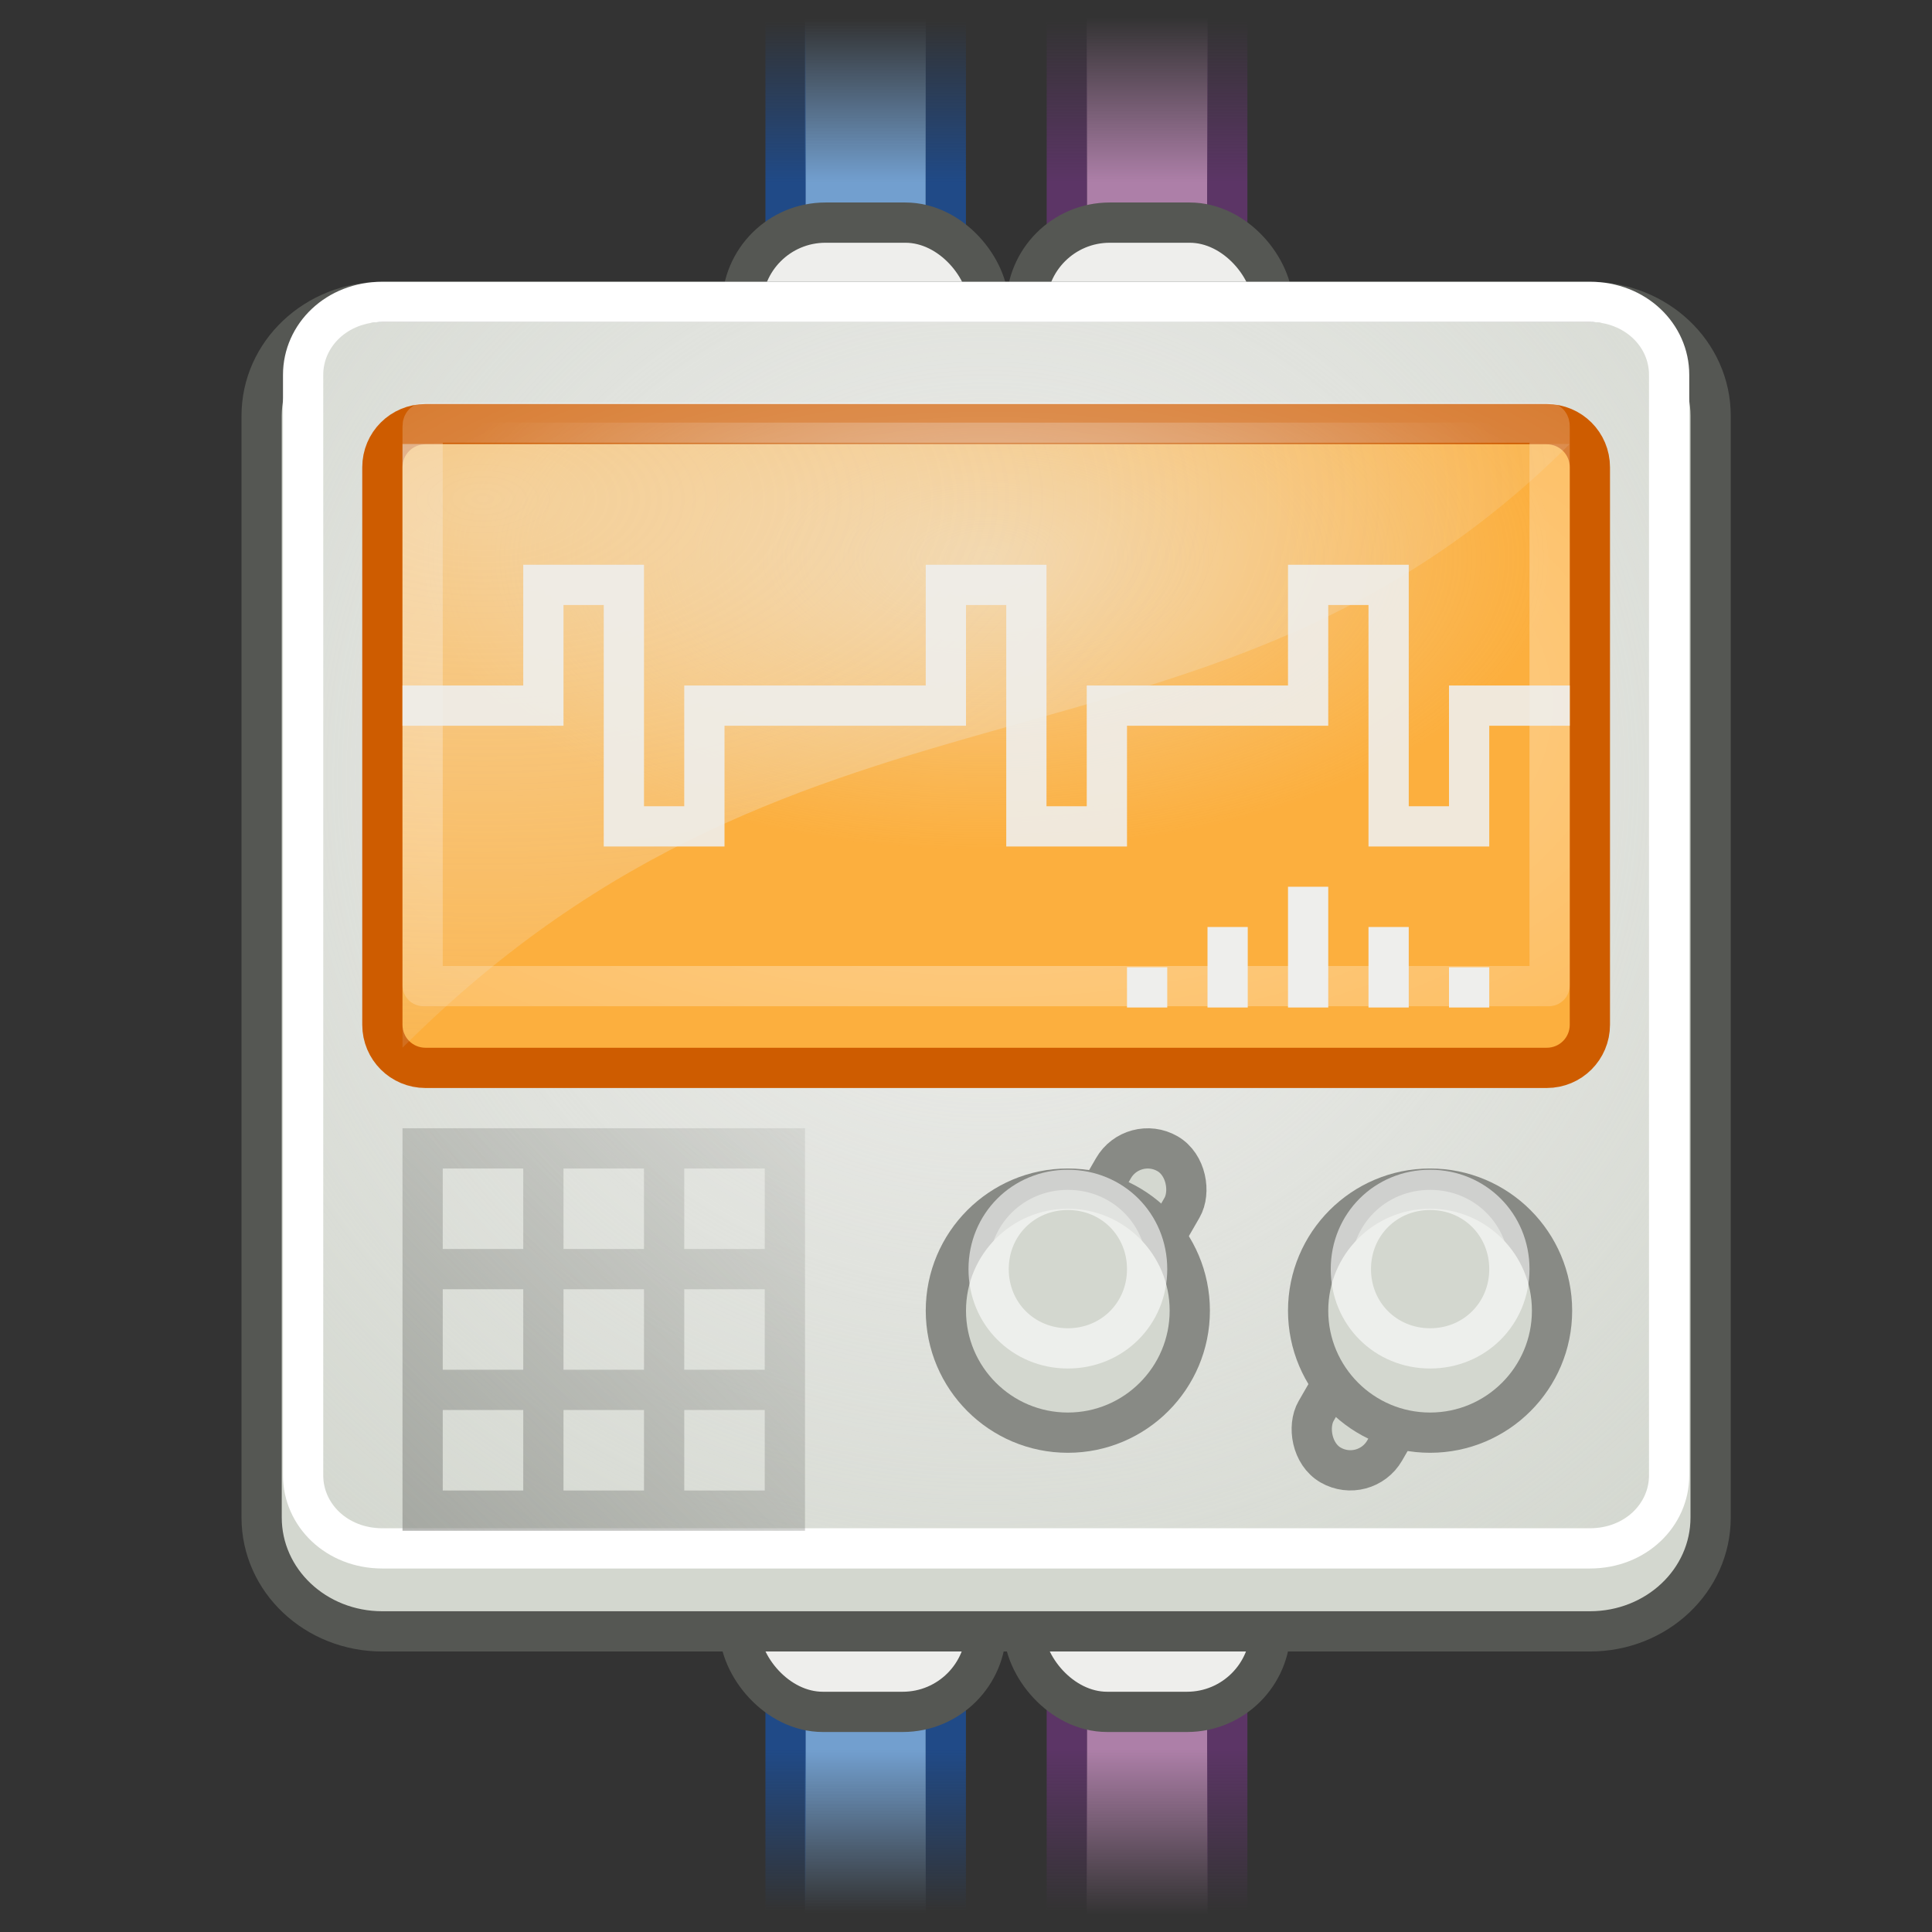
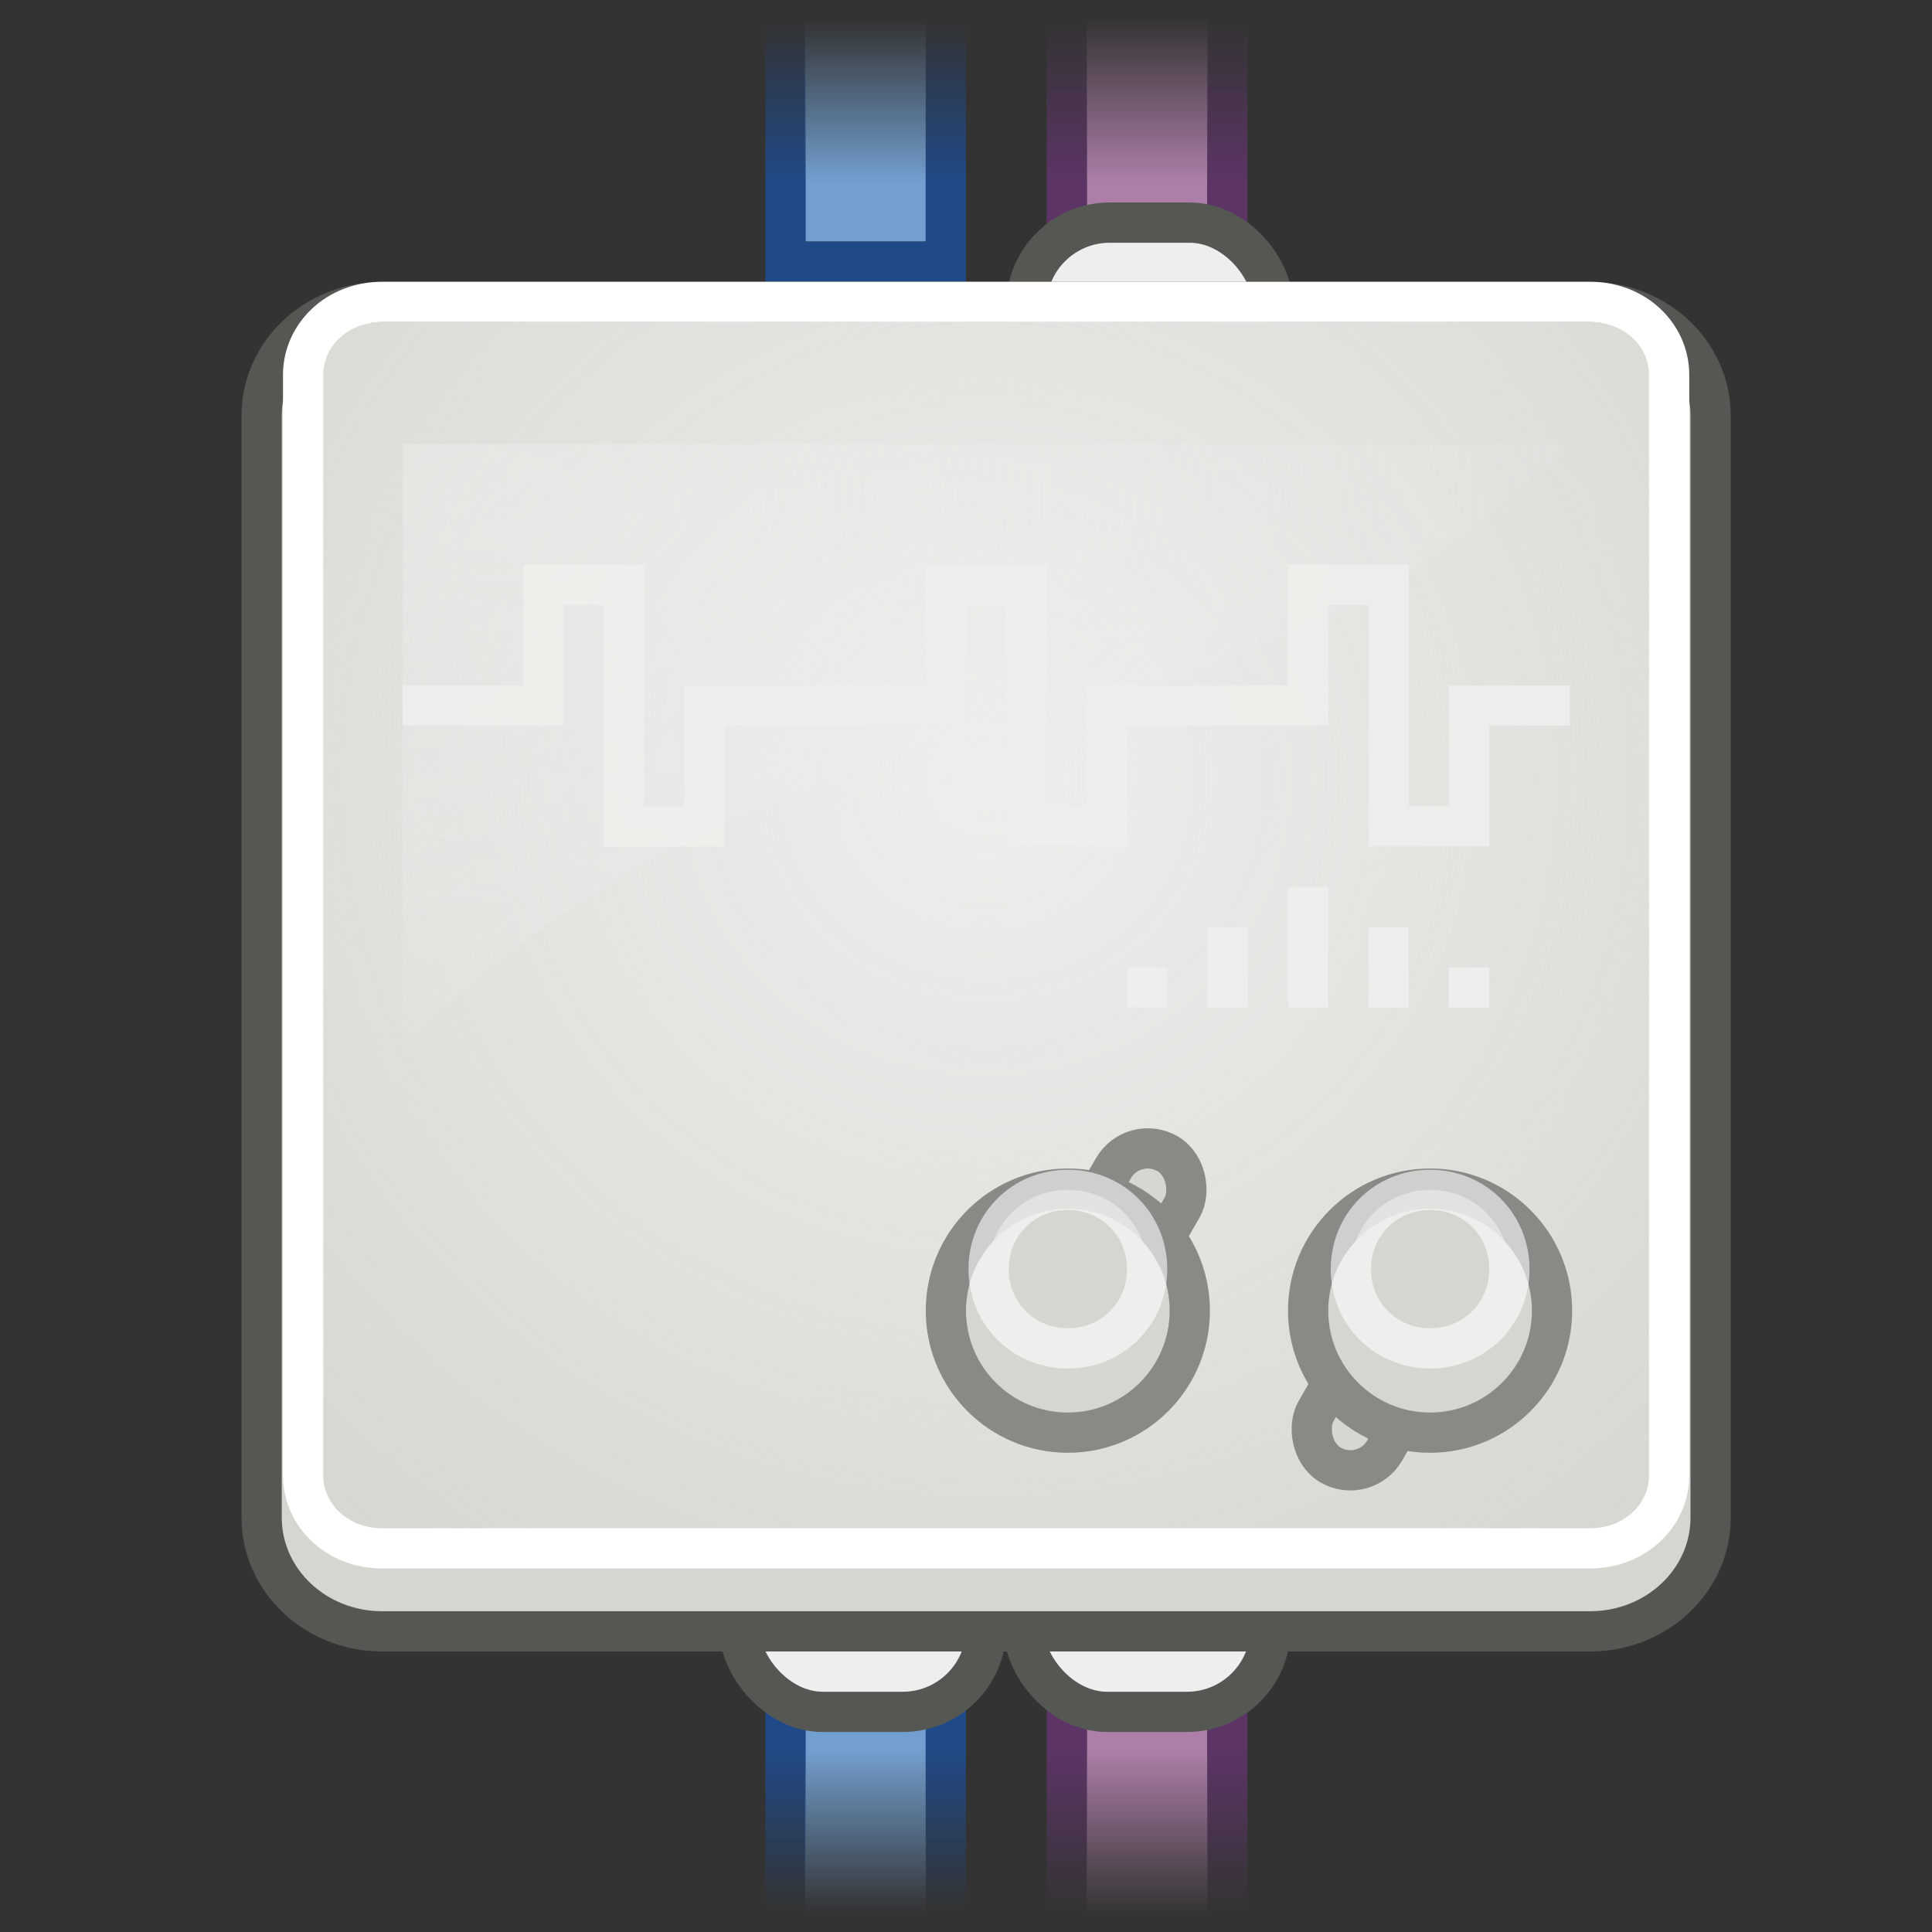
<svg xmlns="http://www.w3.org/2000/svg" xmlns:ns1="http://inkscape.sourceforge.net/DTD/s odipodi-0.dtd" xmlns:ns2="http://www.inkscape.org/namespaces/inkscape" xmlns:xlink="http://www.w3.org/1999/xlink" width="48px" height="48px" id="svg1307" ns1:version="0.32" ns2:version="0.43" ns1:docbase="/home/hbons/Desktop/Tango" ns1:docname="gnome-network-utils.svg" ns2:export-filename="/home/hbons/Desktop/gnome-network-utils.png" ns2:export-xdpi="90" ns2:export-ydpi="90">
  <rect width="100%" height="100%" fill="#333333" stroke="none" />
  <defs id="defs1309">
    <linearGradient ns2:collect="always" id="linearGradient2268">
      <stop style="stop-color:#5c3566;stop-opacity:1;" offset="0" id="stop2270" />
      <stop style="stop-color:#5c3566;stop-opacity:0;" offset="1" id="stop2272" />
    </linearGradient>
    <linearGradient ns2:collect="always" id="linearGradient2260">
      <stop style="stop-color:#ad7fa8;stop-opacity:1;" offset="0" id="stop2262" />
      <stop style="stop-color:#ad7fa8;stop-opacity:0;" offset="1" id="stop2264" />
    </linearGradient>
    <linearGradient ns2:collect="always" id="linearGradient2251">
      <stop style="stop-color:#729fcf;stop-opacity:1;" offset="0" id="stop2253" />
      <stop style="stop-color:#729fcf;stop-opacity:0;" offset="1" id="stop2255" />
    </linearGradient>
    <linearGradient ns2:collect="always" id="linearGradient2235">
      <stop style="stop-color:#204a87;stop-opacity:1;" offset="0" id="stop2237" />
      <stop style="stop-color:#204a87;stop-opacity:0;" offset="1" id="stop2239" />
    </linearGradient>
    <linearGradient ns2:collect="always" id="linearGradient4045">
      <stop style="stop-color:#888a85;stop-opacity:1;" offset="0" id="stop4047" />
      <stop style="stop-color:#888a85;stop-opacity:0;" offset="1" id="stop4049" />
    </linearGradient>
    <linearGradient ns2:collect="always" id="linearGradient4029">
      <stop style="stop-color:#ffffff;stop-opacity:1;" offset="0" id="stop4031" />
      <stop style="stop-color:#ffffff;stop-opacity:0;" offset="1" id="stop4033" />
    </linearGradient>
    <linearGradient ns2:collect="always" id="linearGradient2257">
      <stop style="stop-color:#eeeeec;stop-opacity:1;" offset="0" id="stop2259" />
      <stop style="stop-color:#eeeeec;stop-opacity:0;" offset="1" id="stop2261" />
    </linearGradient>
    <linearGradient ns2:collect="always" id="linearGradient2246">
      <stop style="stop-color:#eeeeec;stop-opacity:1;" offset="0" id="stop2248" />
      <stop style="stop-color:#eeeeec;stop-opacity:0;" offset="1" id="stop2250" />
    </linearGradient>
    <linearGradient ns2:collect="always" id="linearGradient2211">
      <stop style="stop-color:#eeeeec;stop-opacity:1;" offset="0" id="stop2213" />
      <stop style="stop-color:#eeeeec;stop-opacity:0;" offset="1" id="stop2215" />
    </linearGradient>
    <radialGradient ns2:collect="always" xlink:href="#linearGradient2211" id="radialGradient2217" cx="24.5" cy="20.063" fx="24.5" fy="20.063" r="17.469" gradientTransform="matrix(1.519,6.959671e-18,-6.760444e-18,1.476,-12.725,-10.273)" gradientUnits="userSpaceOnUse" />
    <radialGradient ns2:collect="always" xlink:href="#linearGradient2246" id="radialGradient2252" cx="24.5" cy="9.511" fx="24.5" fy="9.511" r="14.44" gradientTransform="matrix(0.979,6.031362e-17,-3.106849e-17,0.504,0.508,9.059)" gradientUnits="userSpaceOnUse" />
    <radialGradient ns2:collect="always" xlink:href="#linearGradient2257" id="radialGradient2263" cx="15.794" cy="8.329" fx="15.794" fy="8.329" r="14.5" gradientTransform="matrix(2.449,3.028846e-17,-1.514349e-17,1.25,-26.688,1.981)" gradientUnits="userSpaceOnUse" />
    <radialGradient ns2:collect="always" xlink:href="#linearGradient4029" id="radialGradient4035" cx="24.5" cy="17.5" fx="24.5" fy="17.5" r="14.5" gradientTransform="matrix(2.333,1.036019e-15,-5.358713e-16,1.207,-32.656,-3.617)" gradientUnits="userSpaceOnUse" />
    <linearGradient ns2:collect="always" xlink:href="#linearGradient4045" id="linearGradient4051" x1="1.281" y1="46.893" x2="23.979" y2="24.195" gradientUnits="userSpaceOnUse" gradientTransform="translate(0,3.124994e-2)" />
    <linearGradient ns2:collect="always" xlink:href="#linearGradient2235" id="linearGradient2241" x1="21.508" y1="43.467" x2="21.508" y2="47.465" gradientUnits="userSpaceOnUse" />
    <linearGradient ns2:collect="always" xlink:href="#linearGradient2251" id="linearGradient2258" x1="21.5" y1="43.467" x2="21.5" y2="47.533" gradientUnits="userSpaceOnUse" />
    <linearGradient ns2:collect="always" xlink:href="#linearGradient2260" id="linearGradient2266" x1="28.589" y1="42.961" x2="28.589" y2="48.851" gradientUnits="userSpaceOnUse" gradientTransform="matrix(0.779,0,0,0.698,6.215,13.476)" />
    <linearGradient ns2:collect="always" xlink:href="#linearGradient2268" id="linearGradient2274" x1="28.695" y1="43.445" x2="28.695" y2="47.468" gradientUnits="userSpaceOnUse" gradientTransform="matrix(1.102,0,0,1,-3.135,0)" />
    <linearGradient ns2:collect="always" xlink:href="#linearGradient2251" id="linearGradient2288" gradientUnits="userSpaceOnUse" x1="21.5" y1="43.467" x2="21.5" y2="47.533" gradientTransform="translate(0,-48)" />
    <linearGradient ns2:collect="always" xlink:href="#linearGradient2235" id="linearGradient2290" gradientUnits="userSpaceOnUse" x1="21.508" y1="43.467" x2="21.508" y2="47.465" gradientTransform="translate(0,-48)" />
    <linearGradient ns2:collect="always" xlink:href="#linearGradient2260" id="linearGradient2292" gradientUnits="userSpaceOnUse" gradientTransform="matrix(0.779,0,0,0.698,6.215,-34.524)" x1="28.589" y1="42.961" x2="28.589" y2="48.851" />
    <linearGradient ns2:collect="always" xlink:href="#linearGradient2268" id="linearGradient2294" gradientUnits="userSpaceOnUse" gradientTransform="matrix(1.102,0,0,1,-3.135,-48)" x1="28.695" y1="43.445" x2="28.695" y2="47.468" />
  </defs>
  <ns1:namedview id="base" pagecolor="#ffffff" bordercolor="#666666" borderopacity="1.0" ns2:pageopacity="0.0" ns2:pageshadow="2" ns2:zoom="15.004828" ns2:cx="40.088701" ns2:cy="25.470012" ns2:current-layer="layer1" showgrid="true" ns2:grid-bbox="true" ns2:document-units="px" ns2:window-width="1267" ns2:window-height="971" ns2:window-x="6" ns2:window-y="21" fill="#888a85" showguides="true" ns2:guide-bbox="true" />
  <g id="layer1" ns2:label="Layer 1" ns2:groupmode="layer">
    <rect style="opacity:1;fill:url(#linearGradient2288);fill-opacity:1;fill-rule:evenodd;stroke:none;stroke-width:1;stroke-miterlimit:4;stroke-dasharray:none;stroke-opacity:1" id="rect2280" width="3" height="6" x="20" y="-6" transform="scale(1,-1)" />
    <rect style="opacity:1;fill:none;fill-opacity:1;fill-rule:evenodd;stroke:url(#linearGradient2290);stroke-width:1;stroke-miterlimit:4;stroke-dasharray:none;stroke-opacity:1" id="rect2282" width="3.981" height="7.008" x="19.517" y="-6.504" transform="scale(1,-1)" />
    <rect style="opacity:1;fill:url(#linearGradient2292);fill-opacity:1;fill-rule:evenodd;stroke:none;stroke-width:1;stroke-miterlimit:4;stroke-dasharray:none;stroke-opacity:1" id="rect2284" width="3" height="5.567" x="27" y="-5.567" transform="scale(1,-1)" />
    <rect style="opacity:1;fill:none;fill-opacity:1;fill-rule:evenodd;stroke:url(#linearGradient2294);stroke-width:1;stroke-miterlimit:4;stroke-dasharray:none;stroke-opacity:1" id="rect2286" width="3.986" height="7.978" x="26.505" y="-6.478" transform="scale(1,-1)" />
    <rect style="opacity:1;fill:url(#linearGradient2258);fill-opacity:1.0;fill-rule:evenodd;stroke:none;stroke-width:1;stroke-miterlimit:4;stroke-dasharray:none;stroke-opacity:1" id="rect2340" width="3" height="6" x="20" y="42" />
    <rect style="opacity:1;fill:none;fill-opacity:1;fill-rule:evenodd;stroke:url(#linearGradient2241);stroke-width:1;stroke-miterlimit:4;stroke-dasharray:none;stroke-opacity:1" id="rect2346" width="3.981" height="7.008" x="19.517" y="41.496" />
    <rect style="opacity:1;fill:url(#linearGradient2266);fill-opacity:1;fill-rule:evenodd;stroke:none;stroke-width:1;stroke-miterlimit:4;stroke-dasharray:none;stroke-opacity:1" id="rect2348" width="3" height="5.567" x="27" y="42.433" />
    <rect style="opacity:1;fill:none;fill-opacity:1;fill-rule:evenodd;stroke:url(#linearGradient2274);stroke-width:1;stroke-miterlimit:4;stroke-dasharray:none;stroke-opacity:1" id="rect2354" width="3.986" height="7.978" x="26.505" y="41.522" />
    <rect style="opacity:1;fill:#eeeeec;fill-opacity:1;fill-rule:evenodd;stroke:#555753;stroke-width:1;stroke-miterlimit:4;stroke-dasharray:none;stroke-opacity:1" id="rect2239" width="6.128" height="5" x="25.435" y="37.531" rx="2.071" ry="2.071" />
    <rect style="opacity:1;fill:#eeeeec;fill-opacity:1;fill-rule:evenodd;stroke:#555753;stroke-width:1;stroke-miterlimit:4;stroke-dasharray:none;stroke-opacity:1" id="rect2241" width="6.128" height="5" x="18.372" y="37.531" rx="2.071" ry="2.071" />
    <rect style="opacity:1;fill:#eeeeec;fill-opacity:1;fill-rule:evenodd;stroke:#555753;stroke-width:1;stroke-miterlimit:4;stroke-dasharray:none;stroke-opacity:1" id="rect2237" width="6.128" height="5" x="25.5" y="5.531" rx="2.071" ry="2.071" />
-     <rect style="opacity:1;fill:#eeeeec;fill-opacity:1;fill-rule:evenodd;stroke:#555753;stroke-width:1;stroke-miterlimit:4;stroke-dasharray:none;stroke-opacity:1" id="rect2235" width="6.128" height="5" x="18.437" y="5.531" rx="2.071" ry="2.071" />
    <path style="fill:#d3d7cf;fill-opacity:1;fill-rule:evenodd;stroke:#555753;stroke-width:1;stroke-miterlimit:4;stroke-opacity:1" d="M 9.5,7.501 L 39.5,7.501 C 41.162,7.501 42.5,8.764 42.5,10.332 L 42.5,37.7 C 42.5,39.269 41.162,40.531 39.5,40.531 L 9.5,40.531 C 7.838,40.531 6.5,39.269 6.5,37.7 L 6.5,10.332 C 6.5,8.764 7.838,7.501 9.5,7.501 z " id="rect1315" />
    <path ns1:type="inkscape:offset" ns2:radius="-1.0303071" ns2:original="M 9.5 7.5 C 7.837999 7.5 6.5 8.7754203 6.5 10.34375 L 6.5 37.6875 C 6.5 39.25583 7.8379988 40.531251 9.5 40.53125 L 39.5 40.53125 C 41.162001 40.53125 42.5 39.255831 42.5 37.6875 L 42.5 10.34375 C 42.5 8.7754207 41.162003 7.4999999 39.5 7.5 L 9.5 7.5 z " xlink:href="#rect1315" style="fill:url(#radialGradient2217);fill-opacity:1;fill-rule:evenodd;stroke:#ffffff;stroke-width:1;stroke-miterlimit:4;stroke-opacity:1" id="path2209" ns2:href="#rect1315" d="M 9.5,7.5 C 8.365,7.5 7.531,8.33 7.531,9.312 L 7.531,36.656 C 7.531,37.639 8.365,38.469 9.5,38.469 L 39.5,38.469 C 40.635,38.469 41.469,37.639 41.469,36.656 L 41.469,9.312 C 41.469,8.33 40.635,7.5 39.5,7.5 L 9.5,7.5 z " />
-     <path style="fill:#fcaf3e;fill-opacity:1;fill-rule:evenodd;stroke:#ce5c00;stroke-width:1;stroke-miterlimit:4;stroke-opacity:1" d="M 10.572,10.538 L 38.428,10.538 C 39.022,10.538 39.5,11.016 39.5,11.609 L 39.5,25.46 C 39.5,26.053 39.022,26.531 38.428,26.531 L 10.572,26.531 C 9.978,26.531 9.5,26.053 9.5,25.46 L 9.5,11.609 C 9.5,11.016 9.978,10.538 10.572,10.538 z " id="rect2190" />
-     <path ns1:type="inkscape:offset" ns2:radius="-0.99585479" ns2:original="M 10.5625 10.53125 C 9.9689254 10.53125 9.5 11.031425 9.5 11.625 L 9.5 25.46875 C 9.5 26.062325 9.968925 26.531251 10.5625 26.53125 L 38.4375 26.53125 C 39.031075 26.53125 39.499999 26.062325 39.5 25.46875 L 39.5 11.625 C 39.5 11.031425 39.031074 10.53125 38.4375 10.53125 L 10.5625 10.53125 z " xlink:href="#rect2190" style="opacity:0.5;fill:url(#radialGradient2252);fill-opacity:1;fill-rule:evenodd;stroke:url(#radialGradient4035);stroke-width:1;stroke-miterlimit:4;stroke-opacity:1" id="path2244" ns2:href="#rect2190" d="M 10.562,10.5 C 10.528,10.5 10.5,10.525 10.5,10.594 L 10.5,24.438 C 10.5,24.507 10.493,24.5 10.562,24.5 L 38.438,24.5 C 38.507,24.5 38.5,24.507 38.5,24.438 L 38.5,10.594 C 38.5,10.525 38.472,10.5 38.438,10.5 L 10.562,10.5 z " />
    <rect style="opacity:1;fill:#d4d8d0;fill-opacity:1;fill-rule:evenodd;stroke:#888a85;stroke-width:1;stroke-miterlimit:4;stroke-dasharray:none;stroke-opacity:1" id="rect2396" width="1.966" height="5" x="45.847" y="9.992" rx="0.983" ry="0.983" transform="matrix(0.866,0.5,-0.5,0.866,0,0)" />
    <path style="fill:#d3d7cf;fill-opacity:1;fill-rule:evenodd;stroke:#888a85;stroke-width:1;stroke-miterlimit:4;stroke-opacity:1" d="M 38.56,32.563 C 38.56,34.236 37.203,35.594 35.53,35.594 C 33.857,35.594 32.5,34.236 32.5,32.563 C 32.5,30.889 33.857,29.531 35.53,29.531 C 37.203,29.531 38.56,30.889 38.56,32.563 z " id="path2192" />
    <path ns1:type="inkscape:offset" ns2:radius="-1.0485017" ns2:original="M 35.53125 29.53125 C 33.858682 29.53125 32.499999 30.889283 32.5 32.5625 C 32.5 34.235718 33.858682 35.593749 35.53125 35.59375 C 37.203816 35.59375 38.562499 34.235718 38.5625 32.5625 C 38.5625 30.889283 37.203816 29.53125 35.53125 29.53125 z " xlink:href="#path2192" style="opacity:0.6;fill:#d3d7cf;fill-opacity:1;fill-rule:evenodd;stroke:#ffffff;stroke-width:1;stroke-miterlimit:4;stroke-opacity:1" id="path2267" ns2:href="#path2192" d="M 35.531,29.562 C 34.426,29.562 33.562,30.426 33.562,31.531 C 33.562,32.637 34.426,33.5 35.531,33.5 C 36.636,33.5 37.5,32.637 37.5,31.531 C 37.5,30.426 36.636,29.562 35.531,29.562 z " />
    <path style="opacity:0.5;fill:url(#radialGradient2263);fill-opacity:1;fill-rule:evenodd;stroke:none;stroke-width:1;stroke-miterlimit:4;stroke-opacity:1" d="M 10,11.031 L 39,11.031 C 30.093,19.938 20.118,15.914 10,26.031 C 10,22.647 10,11.031 10,11.031 z " id="rect2254" ns1:nodetypes="cccc" />
    <path style="opacity:0.9;fill:#eeeeec;fill-opacity:1;fill-rule:evenodd;stroke:none;stroke-width:1;stroke-miterlimit:4;stroke-dasharray:none;stroke-opacity:1" d="M 13,14.031 L 13,15.031 L 13,17.031 L 10,17.031 L 10,18.031 L 13,18.031 L 14,18.031 L 14,15.031 L 15,15.031 L 15,20.031 L 15,21.031 L 18,21.031 L 18,20.031 L 18,18.031 L 20,18.031 L 23,18.031 L 24,18.031 L 24,15.031 L 25,15.031 L 25,20.031 L 25,21.031 L 28,21.031 L 28,20.031 L 28,18.031 L 30,18.031 L 32,18.031 L 33,18.031 L 33,15.031 L 34,15.031 L 34,20.031 L 34,21.031 L 37,21.031 L 37,20.031 L 37,18.031 L 39,18.031 L 39,17.031 L 36,17.031 L 36,18.031 L 36,20.031 L 35,20.031 L 35,15.031 L 35,14.031 L 32,14.031 L 32,15.031 L 32,17.031 L 30,17.031 L 27,17.031 L 27,18.031 L 27,20.031 L 26,20.031 L 26,15.031 L 26,14.031 L 23,14.031 L 23,15.031 L 23,17.031 L 20,17.031 L 17,17.031 L 17,18.031 L 17,20.031 L 16,20.031 L 16,15.031 L 16,14.031 L 13,14.031 z " id="rect2221" />
    <rect style="opacity:1;fill:#d4d8d0;fill-opacity:1;fill-rule:evenodd;stroke:#888a85;stroke-width:1;stroke-miterlimit:4;stroke-dasharray:none;stroke-opacity:1" id="rect2394" width="1.966" height="5" x="38.47" y="10.32" rx="0.983" ry="0.983" transform="matrix(0.866,0.5,-0.5,0.866,0,0)" />
    <path style="fill:#d3d7cf;fill-opacity:1;fill-rule:evenodd;stroke:#888a85;stroke-width:1;stroke-miterlimit:4;stroke-opacity:1" d="M 29.56,32.563 C 29.56,34.236 28.203,35.594 26.53,35.594 C 24.857,35.594 23.5,34.236 23.5,32.563 C 23.5,30.889 24.857,29.531 26.53,29.531 C 28.203,29.531 29.56,30.889 29.56,32.563 z " id="path2388" />
    <path ns1:type="inkscape:offset" ns2:radius="-1.0485017" ns2:original="M 35.53125 29.53125 C 33.858682 29.53125 32.499999 30.889283 32.5 32.5625 C 32.5 34.235718 33.858682 35.593749 35.53125 35.59375 C 37.203816 35.59375 38.562499 34.235718 38.5625 32.5625 C 38.5625 30.889283 37.203816 29.53125 35.53125 29.53125 z " xlink:href="#path2192" style="opacity:0.6;fill:#d3d7cf;fill-opacity:1;fill-rule:evenodd;stroke:#ffffff;stroke-width:1;stroke-miterlimit:4;stroke-opacity:1" id="path2390" ns2:href="#path2192" d="M 35.531,29.562 C 34.426,29.562 33.562,30.426 33.562,31.531 C 33.562,32.637 34.426,33.5 35.531,33.5 C 36.636,33.5 37.5,32.637 37.5,31.531 C 37.5,30.426 36.636,29.562 35.531,29.562 z " transform="translate(-9,-5.960464e-8)" />
    <rect style="opacity:1;fill:#eeeeec;fill-opacity:1;fill-rule:evenodd;stroke:none;stroke-width:1;stroke-miterlimit:4;stroke-dasharray:none;stroke-opacity:1" id="rect3103" width="1" height="1" x="36" y="24.031" />
    <rect style="opacity:1;fill:#eeeeec;fill-opacity:1;fill-rule:evenodd;stroke:none;stroke-width:1;stroke-miterlimit:4;stroke-dasharray:none;stroke-opacity:1" id="rect3105" width="1" height="2" x="34" y="23.031" />
    <rect style="opacity:1;fill:#eeeeec;fill-opacity:1;fill-rule:evenodd;stroke:none;stroke-width:1;stroke-miterlimit:4;stroke-dasharray:none;stroke-opacity:1" id="rect3107" width="1" height="3" x="32" y="22.031" />
    <rect style="opacity:1;fill:#eeeeec;fill-opacity:1;fill-rule:evenodd;stroke:none;stroke-width:1;stroke-miterlimit:4;stroke-dasharray:none;stroke-opacity:1" id="rect3109" width="1" height="2" x="30" y="23.031" />
    <rect style="opacity:1;fill:#eeeeec;fill-opacity:1;fill-rule:evenodd;stroke:none;stroke-width:1;stroke-miterlimit:4;stroke-dasharray:none;stroke-opacity:1" id="rect3111" width="1" height="1" x="28" y="24.031" />
-     <path style="opacity:1;fill:url(#linearGradient4051);fill-opacity:1;fill-rule:evenodd;stroke:none;stroke-width:1;stroke-miterlimit:4;stroke-dasharray:none;stroke-opacity:1" d="M 10,28.031 L 10,29.031 L 10,37.031 L 10,38.031 L 20,38.031 L 20,37.031 L 20,29.031 L 20,28.031 L 10,28.031 z M 11,29.031 L 13,29.031 L 13,31.031 L 11,31.031 L 11,29.031 z M 14,29.031 L 16,29.031 L 16,31.031 L 14,31.031 L 14,29.031 z M 17,29.031 L 19,29.031 L 19,31.031 L 17,31.031 L 17,29.031 z M 11,32.031 L 13,32.031 L 13,34.031 L 11,34.031 L 11,32.031 z M 14,32.031 L 16,32.031 L 16,34.031 L 14,34.031 L 14,32.031 z M 17,32.031 L 19,32.031 L 19,34.031 L 17,34.031 L 17,32.031 z M 11,35.031 L 13,35.031 L 13,37.031 L 11,37.031 L 11,35.031 z M 14,35.031 L 16,35.031 L 16,37.031 L 14,37.031 L 14,35.031 z M 17,35.031 L 19,35.031 L 19,37.031 L 17,37.031 L 17,35.031 z " id="rect3988" />
  </g>
</svg>